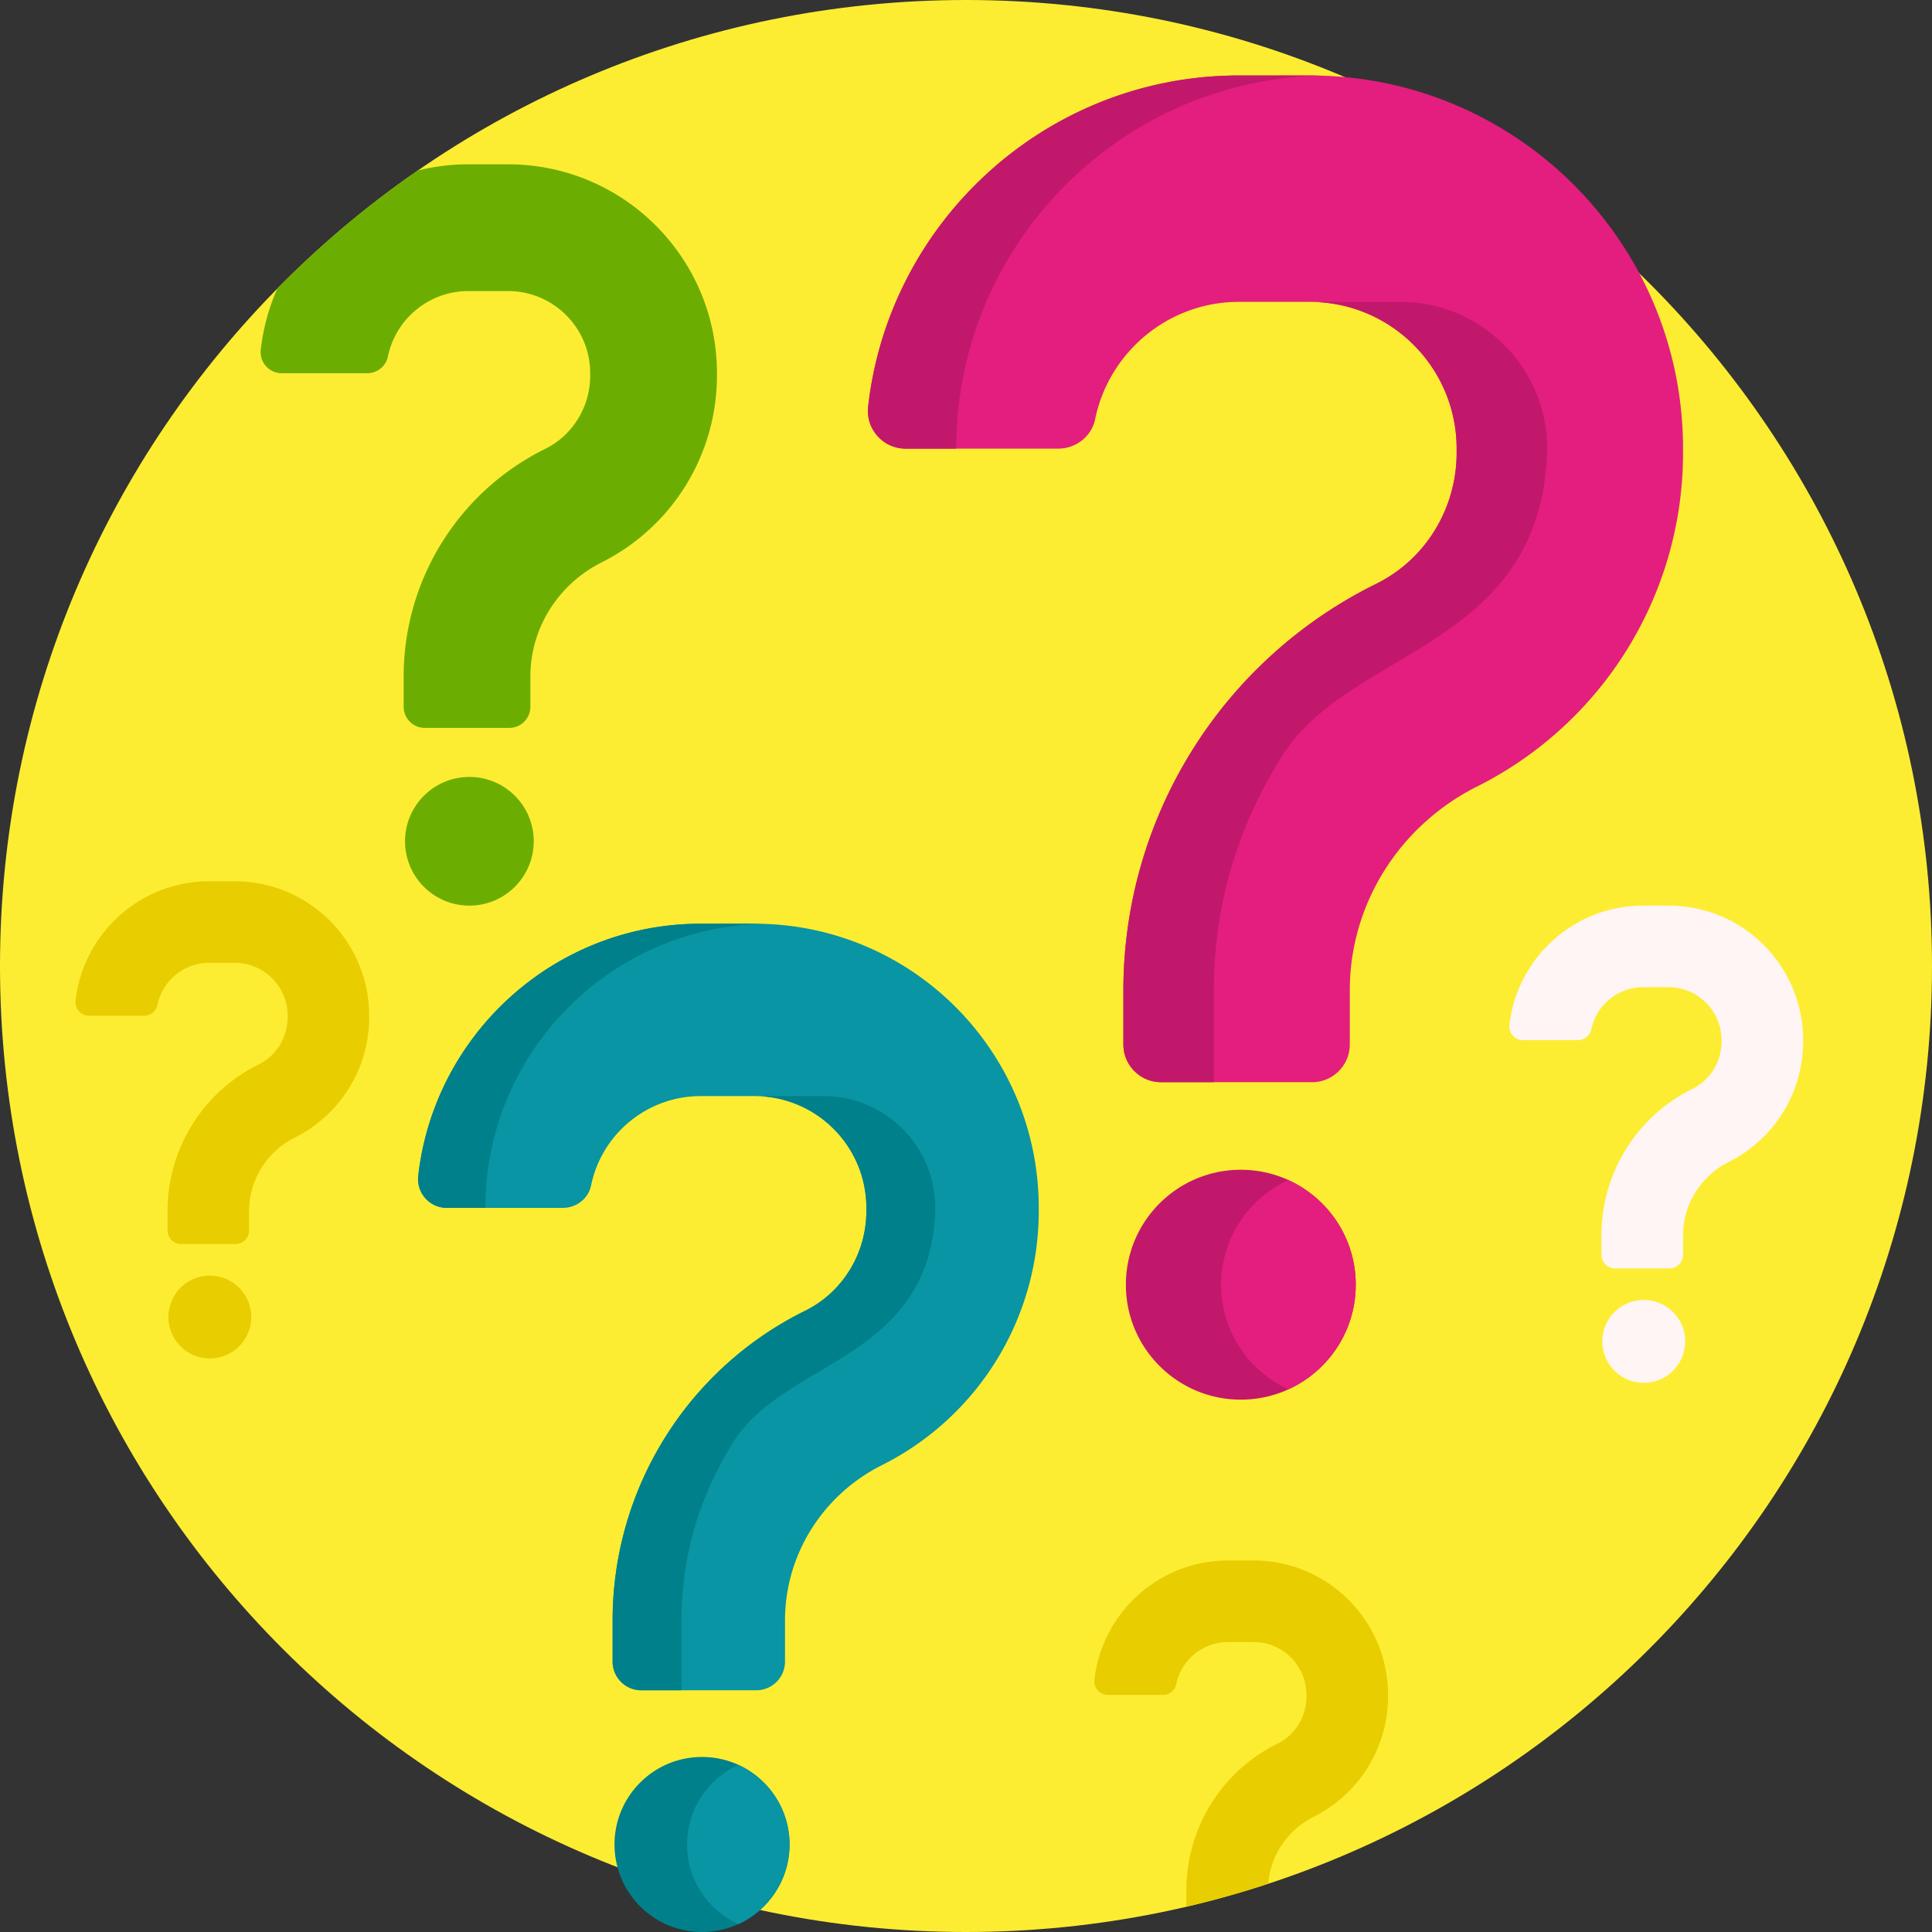
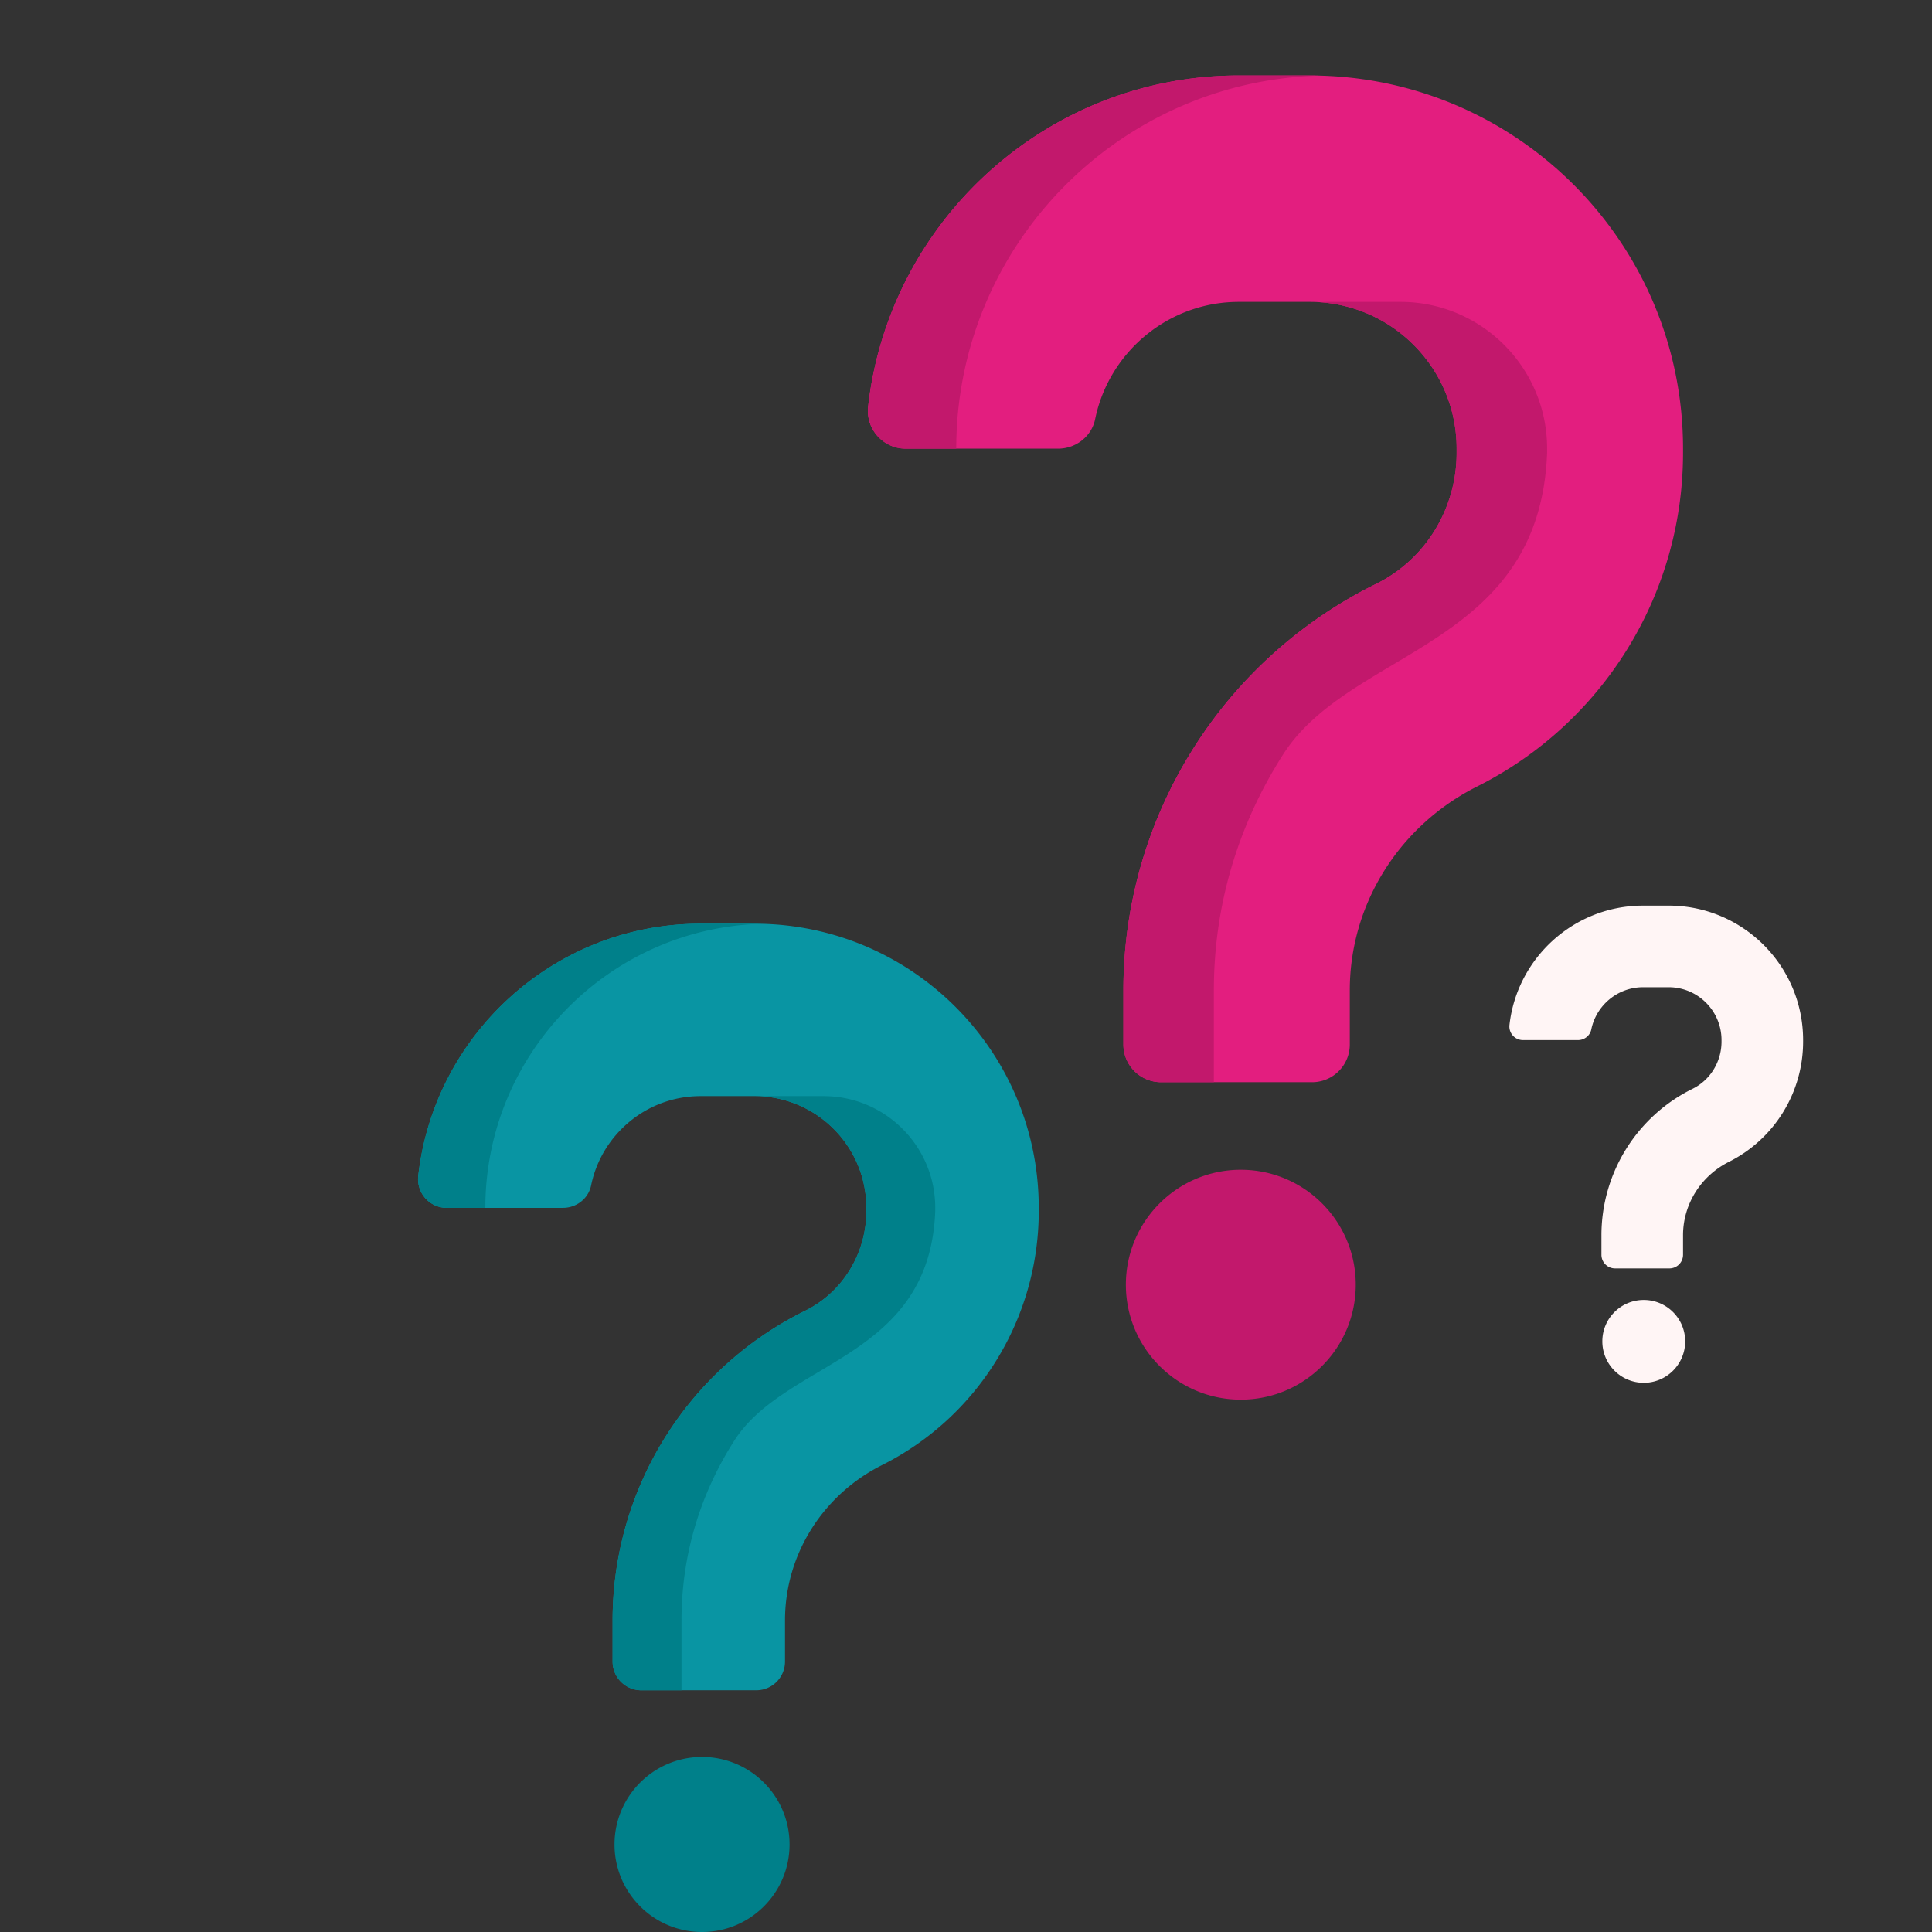
<svg xmlns="http://www.w3.org/2000/svg" width="512pt" height="512pt" viewBox="0 0 512 512">
  <rect x="0" y="0" width="512" height="512" fill="#333333" stroke="none" />
-   <path fill="#fded32" d="M512 256c0 141.387-114.613 256-256 256S0 397.387 0 256 114.613 0 256 0s256 114.613 256 256zm0 0" />
-   <path fill="#e8ce00" d="M66.59 349.023c0 6.063-4.914 10.977-10.977 10.977s-10.976-4.914-10.976-10.977 4.914-10.976 10.976-10.976 10.977 4.914 10.977 10.976zm265.617 64.52h-6.77c-18.292 0-33.414 13.855-35.414 31.625a3.61 3.61 0 0 0 3.582 4.016h14.57c1.692 0 3.188-1.164 3.532-2.825 1.309-6.379 6.969-11.195 13.73-11.195h6.77c7.742 0 14.016 6.277 14.016 14.02v.406c0 5.281-2.942 10.164-7.68 12.504a43.262 43.262 0 0 0-17.645 16.011 43.27 43.27 0 0 0-6.5 22.813v4.383a253.27 253.27 0 0 0 21.696-6.098c.61-7.59 5.207-14.305 12.097-17.762a35.633 35.633 0 0 0 19.653-31.851v-.406c0-19.684-15.953-35.641-35.637-35.641zm-270-180h-6.77c-18.292 0-33.414 13.855-35.414 31.625a3.61 3.61 0 0 0 3.582 4.016h14.57c1.692 0 3.188-1.164 3.532-2.825 1.309-6.379 6.969-11.195 13.73-11.195h6.77c7.742 0 14.016 6.277 14.016 14.02v.406c0 5.281-2.942 10.164-7.68 12.504a43.262 43.262 0 0 0-17.645 16.011 43.27 43.27 0 0 0-6.5 22.813v5.164a3.603 3.603 0 0 0 3.606 3.602h14.414a3.606 3.606 0 0 0 3.605-3.602v-5.164c0-8.285 4.762-15.762 12.168-19.477a35.633 35.633 0 0 0 19.653-31.851v-.406c0-19.684-15.953-35.641-35.637-35.641zm0 0" />
  <path fill="#fff5f5" d="M446.59 355.48c0 6.06-4.914 10.977-10.977 10.977s-10.976-4.918-10.976-10.977c0-6.062 4.914-10.976 10.976-10.976s10.977 4.914 10.977 10.976zM442.207 240h-6.77c-18.292 0-33.414 13.855-35.414 31.621a3.607 3.607 0 0 0 3.582 4.016h14.57c1.692 0 3.188-1.164 3.532-2.82 1.309-6.38 6.969-11.196 13.73-11.196h6.77c7.742 0 14.016 6.277 14.016 14.016v.406c0 5.281-2.942 10.168-7.68 12.504a43.244 43.244 0 0 0-17.645 16.015 43.256 43.256 0 0 0-6.5 22.81v5.163a3.604 3.604 0 0 0 3.606 3.606h14.414a3.607 3.607 0 0 0 3.605-3.606v-5.164c0-8.281 4.762-15.758 12.168-19.473a35.633 35.633 0 0 0 19.653-31.855v-.406c0-19.68-15.953-35.637-35.637-35.637zm0 0" />
-   <path fill="#6bae01" d="M190 98.91v.63a55.357 55.357 0 0 1-30.535 49.483c-11.5 5.774-18.906 17.387-18.906 30.258v8.024a5.595 5.595 0 0 1-5.598 5.597h-22.39a5.595 5.595 0 0 1-5.598-5.597v-8.024a67.187 67.187 0 0 1 10.093-35.437 67.211 67.211 0 0 1 27.41-24.88c7.36-3.628 11.934-11.218 11.934-19.425v-.629c0-12.027-9.75-21.773-21.773-21.773h-10.52c-10.508 0-19.3 7.476-21.332 17.39-.527 2.575-2.86 4.383-5.484 4.383H74.668c-3.344 0-5.941-2.914-5.566-6.238a54.996 54.996 0 0 1 4.41-16.215 257.123 257.123 0 0 1 37.218-31.273 55.423 55.423 0 0 1 13.387-1.637h10.52C165.21 43.543 190 68.332 190 98.91zm-65.61 106.985c-9.417 0-17.05 7.636-17.05 17.054S114.973 240 124.39 240s17.055-7.637 17.055-17.055-7.636-17.05-17.054-17.05zm0 0" />
  <path fill="#e31e7f" d="M446.023 118.895v1.128c0 18.43-5.132 36.45-14.843 52.114a98.817 98.817 0 0 1-39.7 36.277c-20.546 10.313-33.77 31.059-33.77 54.047v14.332c0 5.523-4.476 10-10 10h-40c-5.523 0-10-4.477-10-10v-14.332c0-22.387 6.235-44.274 18.032-63.3a120.031 120.031 0 0 1 48.961-44.438c13.149-6.485 21.32-20.04 21.32-34.7v-1.128c0-21.48-17.414-38.895-38.898-38.895h-18.79c-18.765 0-34.472 13.36-38.105 31.066-.94 4.598-5.101 7.829-9.796 7.829h-40.426c-5.977 0-10.613-5.204-9.946-11.141C235.617 58.449 277.57 20 328.337 20h18.789c54.621 0 98.898 44.277 98.898 98.895zm0 0" />
  <path fill="#c2186c" d="M349.723 20.035c-53.336 1.38-96.305 45.195-96.305 98.86h-13.41c-5.977 0-10.613-5.204-9.942-11.141C235.617 58.449 277.57 20 328.336 20h18.789c.871 0 1.734.012 2.598.035zM371.105 80h-18.793c-.87 0-1.738.04-2.593.094 20.27 1.336 36.304 18.191 36.304 38.8v1.13c0 14.66-8.171 28.214-21.32 34.699a120.031 120.031 0 0 0-48.96 44.437 120.028 120.028 0 0 0-18.032 63.3v14.333c0 5.523 4.476 10 10 10h13.976v-24.332c0-22.387 6.286-43.582 18.313-62.461 18-28.25 68-28.25 70-79.977v-1.128C410 97.415 392.586 80 371.105 80zm-42.277 230c-16.82 0-30.46 13.637-30.46 30.46 0 16.821 13.64 30.462 30.46 30.462 16.824 0 30.461-13.64 30.461-30.461 0-16.824-13.637-30.461-30.46-30.461zm0 0" />
-   <path fill="#e31e7f" d="M359.29 340.46c0 12.321-7.317 22.927-17.84 27.724-10.524-4.797-17.84-15.403-17.84-27.723 0-12.32 7.316-22.926 17.84-27.723 10.523 4.797 17.84 15.403 17.84 27.723zm0 0" />
  <path fill="#0995a3" d="M275.281 320.098v.855a75.247 75.247 0 0 1-11.304 39.684 75.25 75.25 0 0 1-30.227 27.625c-15.648 7.851-25.715 23.648-25.715 41.152v10.914a7.615 7.615 0 0 1-7.613 7.613H169.96a7.613 7.613 0 0 1-7.613-7.613v-10.914a91.375 91.375 0 0 1 13.73-48.2 91.406 91.406 0 0 1 37.281-33.839c10.012-4.938 16.235-15.258 16.235-26.422v-.855c0-16.36-13.262-29.618-29.617-29.618h-14.309c-14.29 0-26.246 10.172-29.016 23.657-.714 3.5-3.882 5.96-7.457 5.96H118.41c-4.55 0-8.082-3.964-7.57-8.484 4.226-37.547 36.172-66.82 74.828-66.82h14.309c41.59 0 75.304 33.715 75.304 75.305zm0 0" />
  <path fill="#00808a" d="M209.238 488.805c0 12.812-10.386 23.195-23.195 23.195-12.809 0-23.191-10.383-23.191-23.195 0-12.809 10.382-23.192 23.191-23.192 12.812 0 23.195 10.383 23.195 23.192zm-9.261-244.012h-14.309c-38.656 0-70.602 29.273-74.828 66.82-.512 4.52 3.02 8.485 7.57 8.485h10.211c0-40.864 32.719-74.23 73.332-75.282a83.119 83.119 0 0 0-1.976-.023zm18.257 45.687h-14.308c-.664 0-1.32.028-1.977.07 15.438 1.016 27.645 13.852 27.645 29.548v.855c0 11.164-6.223 21.485-16.235 26.422a91.379 91.379 0 0 0-37.28 33.84 91.4 91.4 0 0 0-13.731 48.2v10.913a7.614 7.614 0 0 0 7.617 7.613h10.64v-18.527c0-17.043 4.786-33.184 13.946-47.559 13.707-21.511 51.777-21.511 53.3-60.898v-.86c0-16.359-13.261-29.617-29.617-29.617zm0 0" />
-   <path fill="#0995a3" d="M209.238 488.805c0 9.382-5.574 17.457-13.586 21.11-8.011-3.653-13.586-11.728-13.586-21.11 0-9.38 5.575-17.453 13.586-21.11 8.012 3.657 13.586 11.73 13.586 21.11zm0 0" />
</svg>